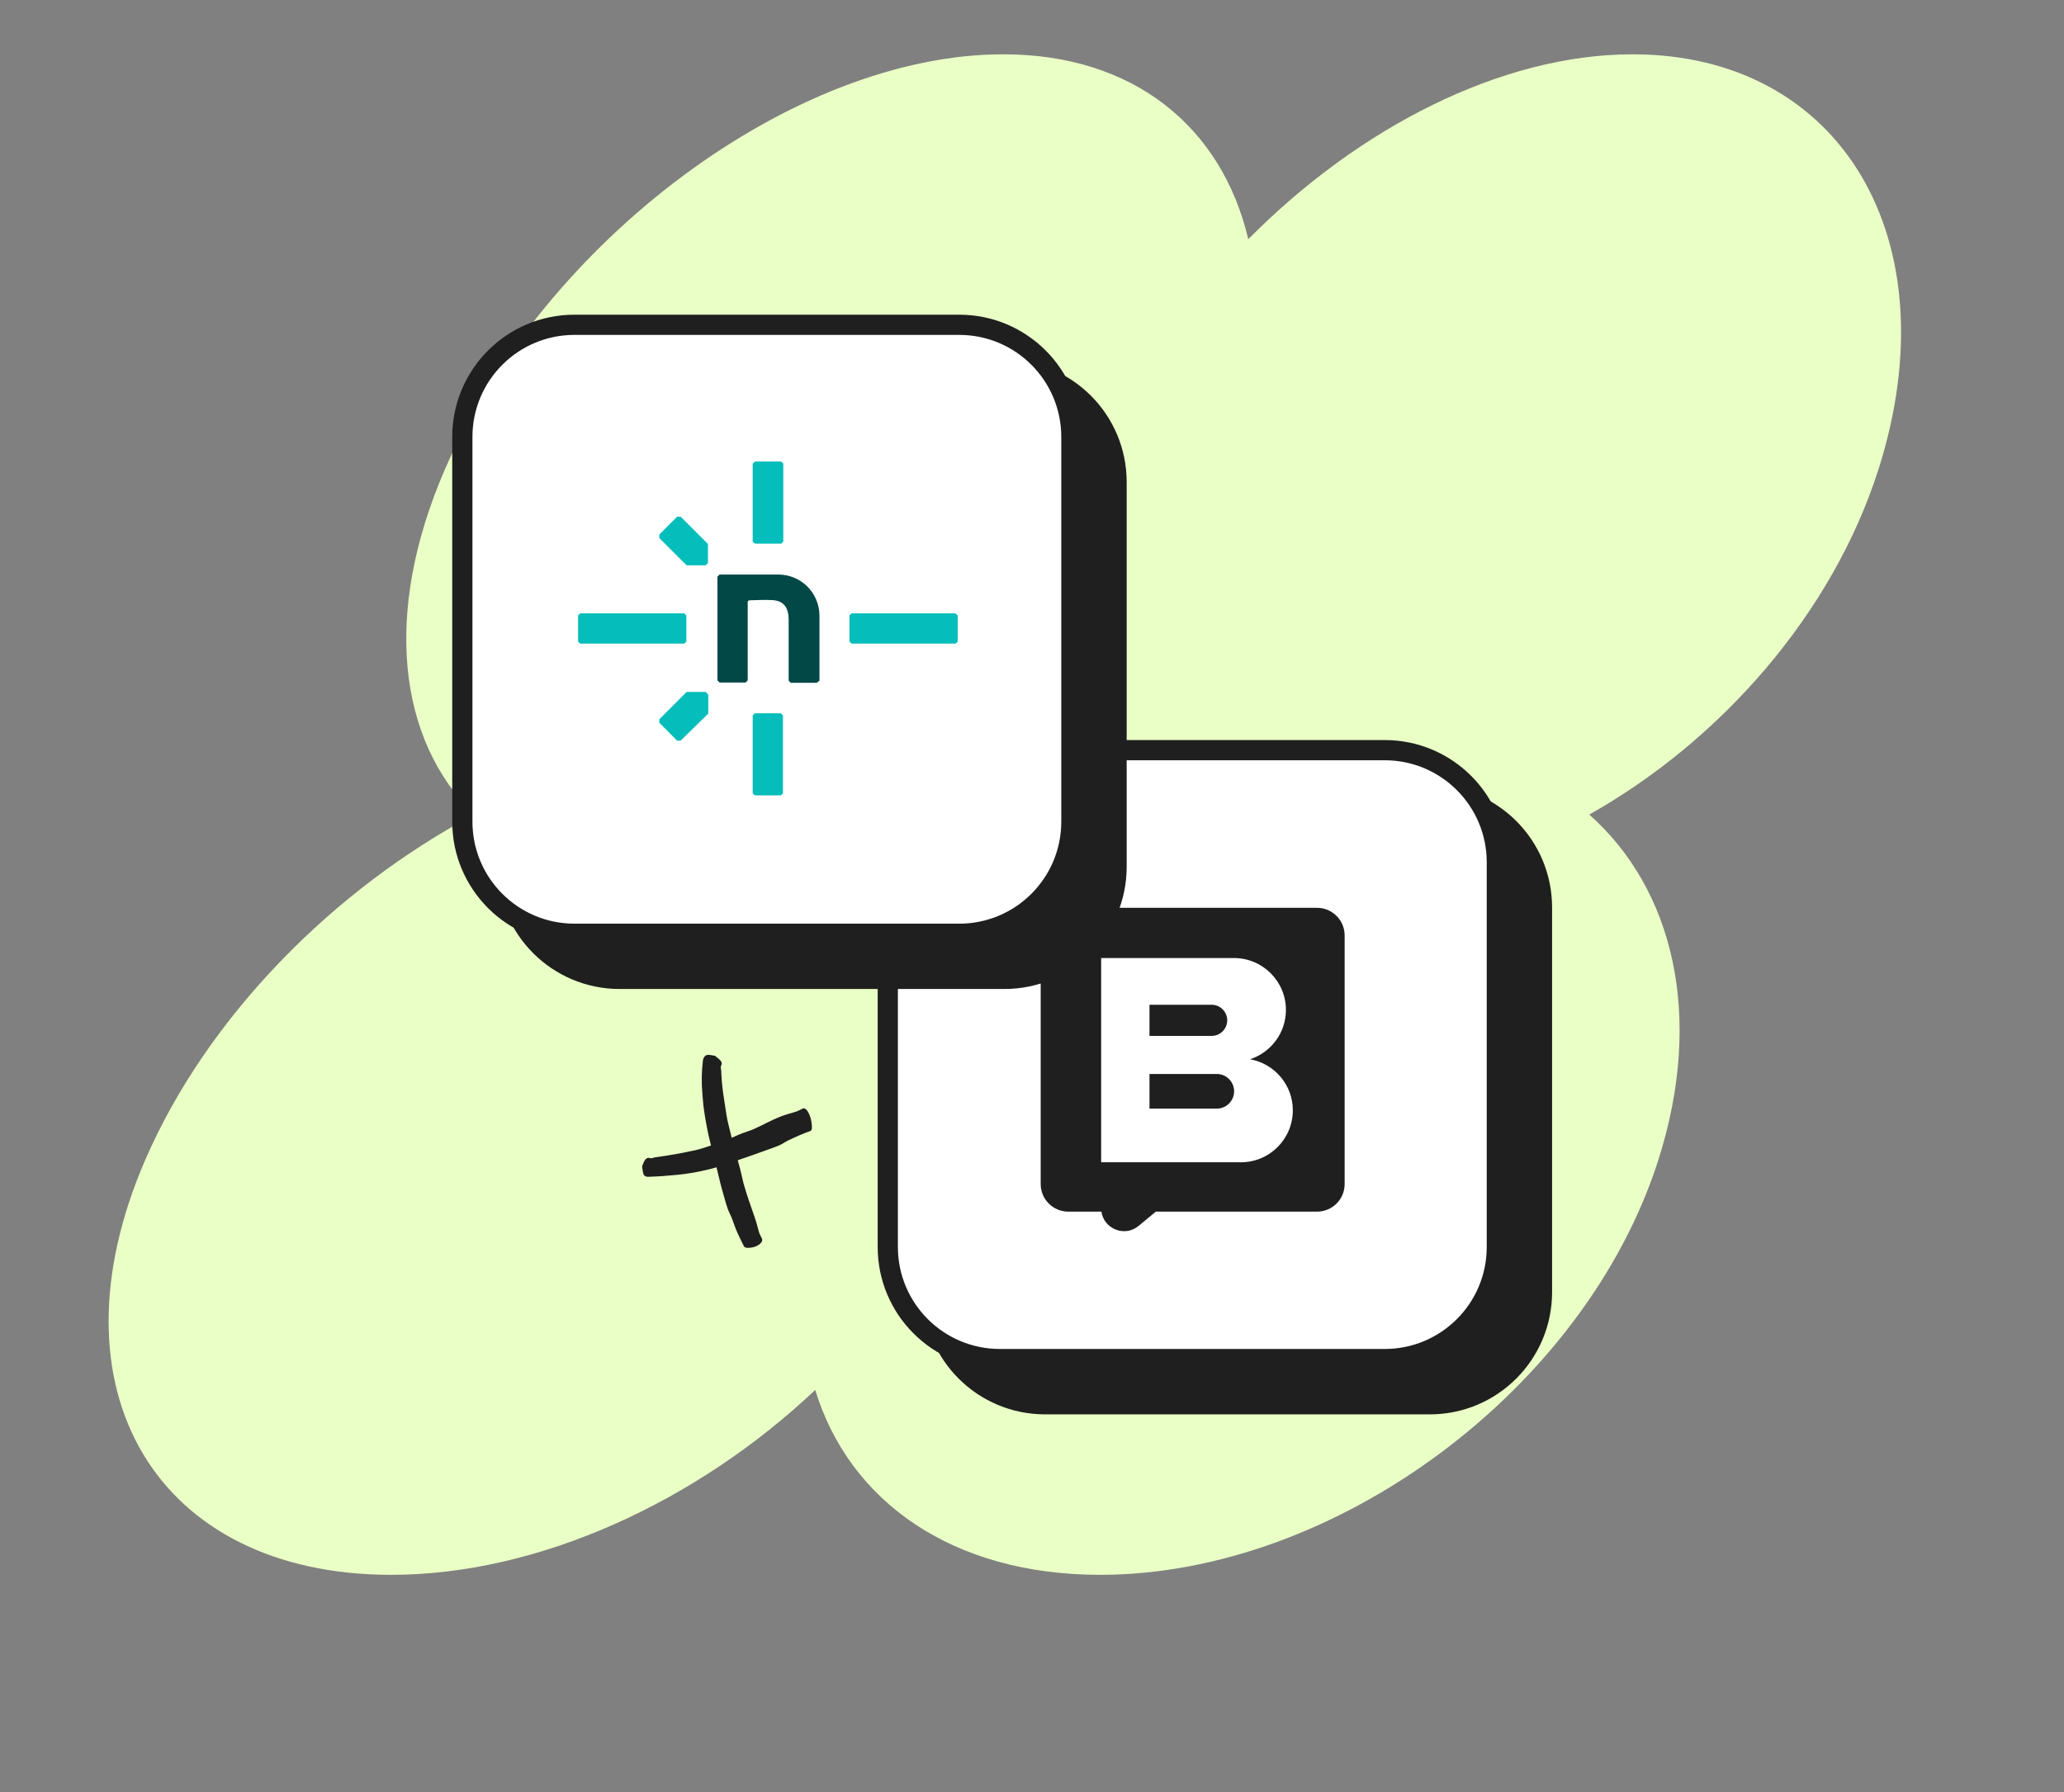
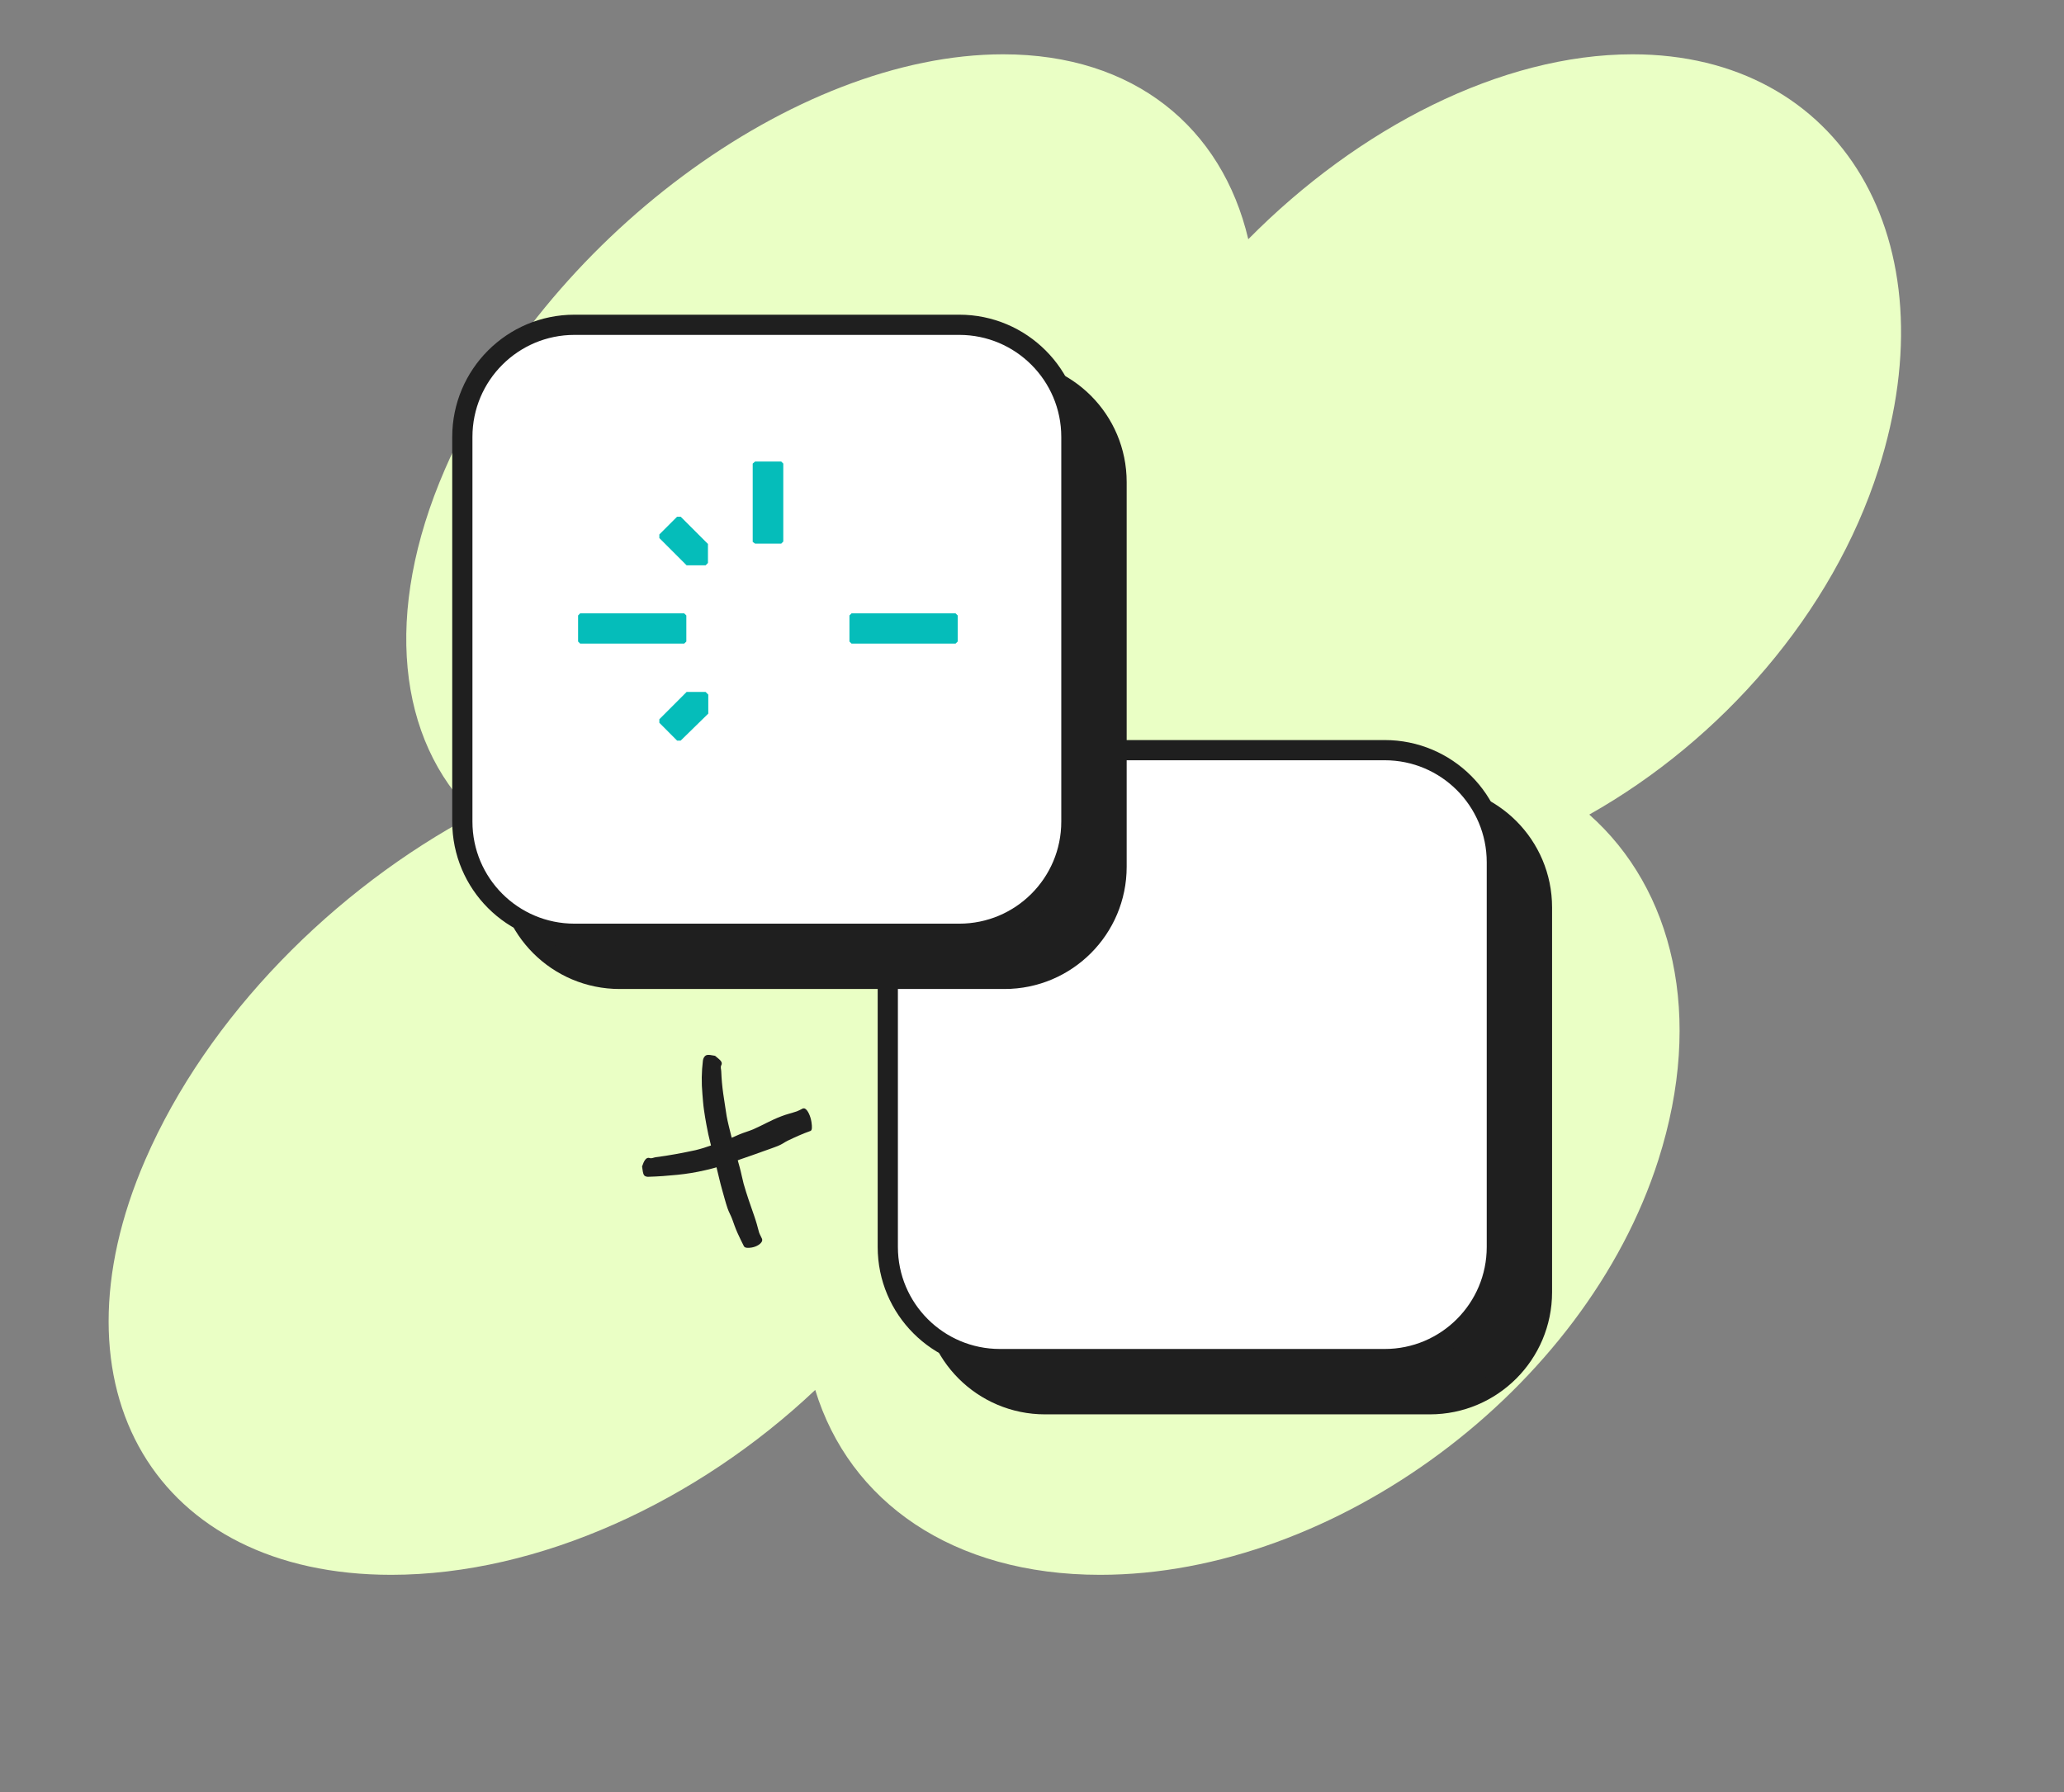
<svg xmlns="http://www.w3.org/2000/svg" width="38" height="33" viewBox="0 0 38 33" fill="none">
  <rect x="0" y="0" width="38" height="33" fill="#808080" stroke="none" />
  <path d="M29.26 15C31.692 13.63 33.739 11.294 34.585 8.641C35.929 4.421 33.902 1 30.057 1C27.64 1 25.01 2.353 22.982 4.405C22.498 2.352 20.886 1 18.469 1C14.624 1 10.022 4.421 8.192 8.641C7.041 11.293 7.33 13.63 8.731 15C6.157 16.37 3.825 18.706 2.674 21.359C0.843 25.579 2.87 29 7.202 29C9.924 29 12.839 27.647 15.009 25.595C15.636 27.648 17.532 29 20.255 29C24.586 29 29.187 25.579 30.532 21.359C31.378 18.706 30.804 16.37 29.26 15ZM18.197 17.123C17.967 16.283 17.538 15.56 16.939 15C17.967 14.439 18.938 13.717 19.794 12.877C20.019 13.717 20.447 14.44 21.052 15C20.031 15.561 19.059 16.283 18.197 17.123Z" fill="#EAFFC5" />
  <path d="M13.164 19.442C13.255 19.517 13.313 19.556 13.279 19.617C13.26 19.651 13.279 19.694 13.279 19.732C13.284 19.867 13.296 20.003 13.315 20.137C13.324 20.206 13.336 20.275 13.346 20.343C13.357 20.412 13.367 20.481 13.378 20.551C13.399 20.669 13.431 20.786 13.459 20.903C13.507 21.101 13.563 21.298 13.618 21.494C13.646 21.595 13.664 21.698 13.691 21.799C13.748 22 13.818 22.197 13.886 22.392C13.904 22.44 13.918 22.493 13.934 22.543C13.949 22.593 13.96 22.646 13.976 22.697C13.988 22.733 14.01 22.766 14.024 22.801C14.033 22.816 14.035 22.833 14.032 22.849C14.017 22.901 13.935 22.957 13.839 22.973C13.768 22.985 13.712 22.982 13.695 22.947C13.654 22.866 13.614 22.784 13.577 22.702C13.54 22.62 13.511 22.535 13.481 22.451C13.456 22.383 13.418 22.319 13.395 22.251C13.358 22.143 13.331 22.033 13.299 21.924C13.253 21.765 13.22 21.602 13.179 21.444C13.131 21.26 13.083 21.076 13.041 20.89C13.028 20.831 13.017 20.773 13.006 20.713C12.989 20.62 12.973 20.527 12.96 20.433C12.953 20.385 12.948 20.337 12.944 20.292C12.94 20.246 12.936 20.195 12.932 20.147C12.913 19.942 12.916 19.736 12.941 19.532C12.943 19.515 12.948 19.499 12.954 19.484C12.991 19.42 13.013 19.412 13.164 19.442Z" fill="#1F1F1F" />
  <path d="M11.821 21.48C11.857 21.373 11.897 21.303 11.962 21.325C11.999 21.338 12.035 21.314 12.072 21.31C12.32 21.278 12.564 21.232 12.805 21.18C12.908 21.155 13.009 21.123 13.109 21.087C13.194 21.061 13.276 21.026 13.36 20.995C13.444 20.965 13.526 20.928 13.608 20.892C13.691 20.856 13.783 20.832 13.868 20.796C14.039 20.721 14.205 20.623 14.385 20.556C14.477 20.519 14.578 20.497 14.671 20.465C14.705 20.451 14.738 20.435 14.771 20.417C14.778 20.413 14.786 20.41 14.794 20.41C14.803 20.409 14.811 20.411 14.819 20.414C14.87 20.439 14.923 20.55 14.94 20.664C14.953 20.751 14.953 20.814 14.922 20.826C14.78 20.876 14.64 20.939 14.501 21.006C14.472 21.02 14.445 21.037 14.418 21.054C14.391 21.07 14.363 21.085 14.334 21.097C14.243 21.135 14.146 21.166 14.051 21.201C13.912 21.253 13.77 21.3 13.627 21.35C13.546 21.378 13.465 21.409 13.383 21.435C13.301 21.462 13.218 21.487 13.134 21.512C13.082 21.528 13.028 21.538 12.975 21.551C12.808 21.59 12.639 21.617 12.469 21.634C12.293 21.652 12.117 21.665 11.941 21.67C11.927 21.671 11.914 21.67 11.902 21.667C11.85 21.653 11.841 21.634 11.821 21.48Z" fill="#1F1F1F" />
  <path d="M26.325 14.646H19.24C18.1 14.646 17.176 15.57 17.176 16.71V23.794C17.176 24.935 18.1 25.859 19.24 25.859H26.325C27.465 25.859 28.389 24.935 28.389 23.794V16.71C28.389 15.57 27.465 14.646 26.325 14.646Z" fill="#1F1F1F" stroke="#1F1F1F" stroke-width="0.372" stroke-linecap="round" stroke-linejoin="round" />
  <path d="M25.494 13.814H18.409C17.269 13.814 16.345 14.738 16.345 15.878V22.963C16.345 24.103 17.269 25.027 18.409 25.027H25.494C26.634 25.027 27.558 24.103 27.558 22.963V15.878C27.558 14.738 26.634 13.814 25.494 13.814Z" fill="white" stroke="#1F1F1F" stroke-width="0.372" stroke-miterlimit="10" />
-   <path d="M24.247 16.717C24.528 16.717 24.756 16.945 24.756 17.226V21.804C24.756 22.085 24.528 22.312 24.247 22.312H21.28L20.962 22.575C20.704 22.788 20.323 22.628 20.278 22.312H19.669C19.388 22.312 19.16 22.085 19.16 21.804V17.226C19.16 16.945 19.388 16.717 19.669 16.717H24.247ZM20.273 17.642V21.403H22.846C23.374 21.403 23.802 20.974 23.802 20.446C23.802 19.976 23.462 19.586 23.015 19.506C23.397 19.381 23.675 19.022 23.675 18.598C23.675 18.07 23.246 17.642 22.718 17.642H20.273ZM22.402 19.777C22.578 19.777 22.721 19.92 22.721 20.096C22.721 20.272 22.578 20.415 22.402 20.415H21.163V19.777H22.402ZM22.307 18.502C22.465 18.502 22.594 18.631 22.594 18.789C22.594 18.947 22.465 19.076 22.307 19.076H21.163V18.502H22.307Z" fill="#1F1F1F" />
  <path d="M18.493 6.813H11.408C10.268 6.813 9.344 7.737 9.344 8.877V15.962C9.344 17.102 10.268 18.026 11.408 18.026H18.493C19.633 18.026 20.557 17.102 20.557 15.962V8.877C20.557 7.737 19.633 6.813 18.493 6.813Z" fill="#1F1F1F" stroke="#1F1F1F" stroke-width="0.372" stroke-linecap="round" stroke-linejoin="round" />
  <path d="M17.661 5.981H10.576C9.436 5.981 8.512 6.906 8.512 8.046V15.13C8.512 16.271 9.436 17.195 10.576 17.195H17.661C18.801 17.195 19.725 16.271 19.725 15.13V8.046C19.725 6.906 18.801 5.981 17.661 5.981Z" fill="white" stroke="#1F1F1F" stroke-width="0.372" stroke-miterlimit="10" />
  <g clip-path="url(#clip0_3958_259751)">
    <path d="M12.532 13.638H12.466L12.139 13.31V13.245L12.641 12.742H12.991L13.04 12.791V13.141L12.532 13.638Z" fill="#05BDBA" />
    <path d="M12.139 9.908V9.842L12.466 9.515H12.532L13.034 10.017V10.367L12.991 10.41H12.641L12.139 9.908Z" fill="#05BDBA" />
-     <path d="M15.038 12.573H14.558L14.52 12.535V11.41C14.52 11.208 14.443 11.055 14.203 11.05C14.077 11.044 13.935 11.05 13.788 11.055L13.766 11.077V12.529L13.728 12.568H13.247L13.209 12.529V10.618L13.247 10.58H14.328C14.749 10.58 15.087 10.919 15.087 11.339V12.535L15.038 12.573Z" fill="#014847" />
    <path d="M12.597 11.852H10.681L10.643 11.814V11.333L10.681 11.295H12.597L12.636 11.333V11.814L12.597 11.852Z" fill="#05BDBA" />
    <path d="M17.593 11.852H15.677L15.639 11.814V11.333L15.677 11.295H17.593L17.632 11.333V11.814L17.593 11.852Z" fill="#05BDBA" />
    <path d="M13.858 9.979V8.537L13.902 8.499H14.383L14.421 8.537V9.973L14.383 10.011H13.902L13.858 9.979Z" fill="#05BDBA" />
-     <path d="M13.858 14.609V13.173L13.897 13.135H14.377L14.415 13.173V14.609L14.377 14.647H13.897L13.858 14.609Z" fill="#05BDBA" />
  </g>
  <defs>
    <clipPath id="clip0_3958_259751">
      <rect width="6.989" height="6.17" fill="white" transform="translate(10.643 8.499)" />
    </clipPath>
  </defs>
</svg>